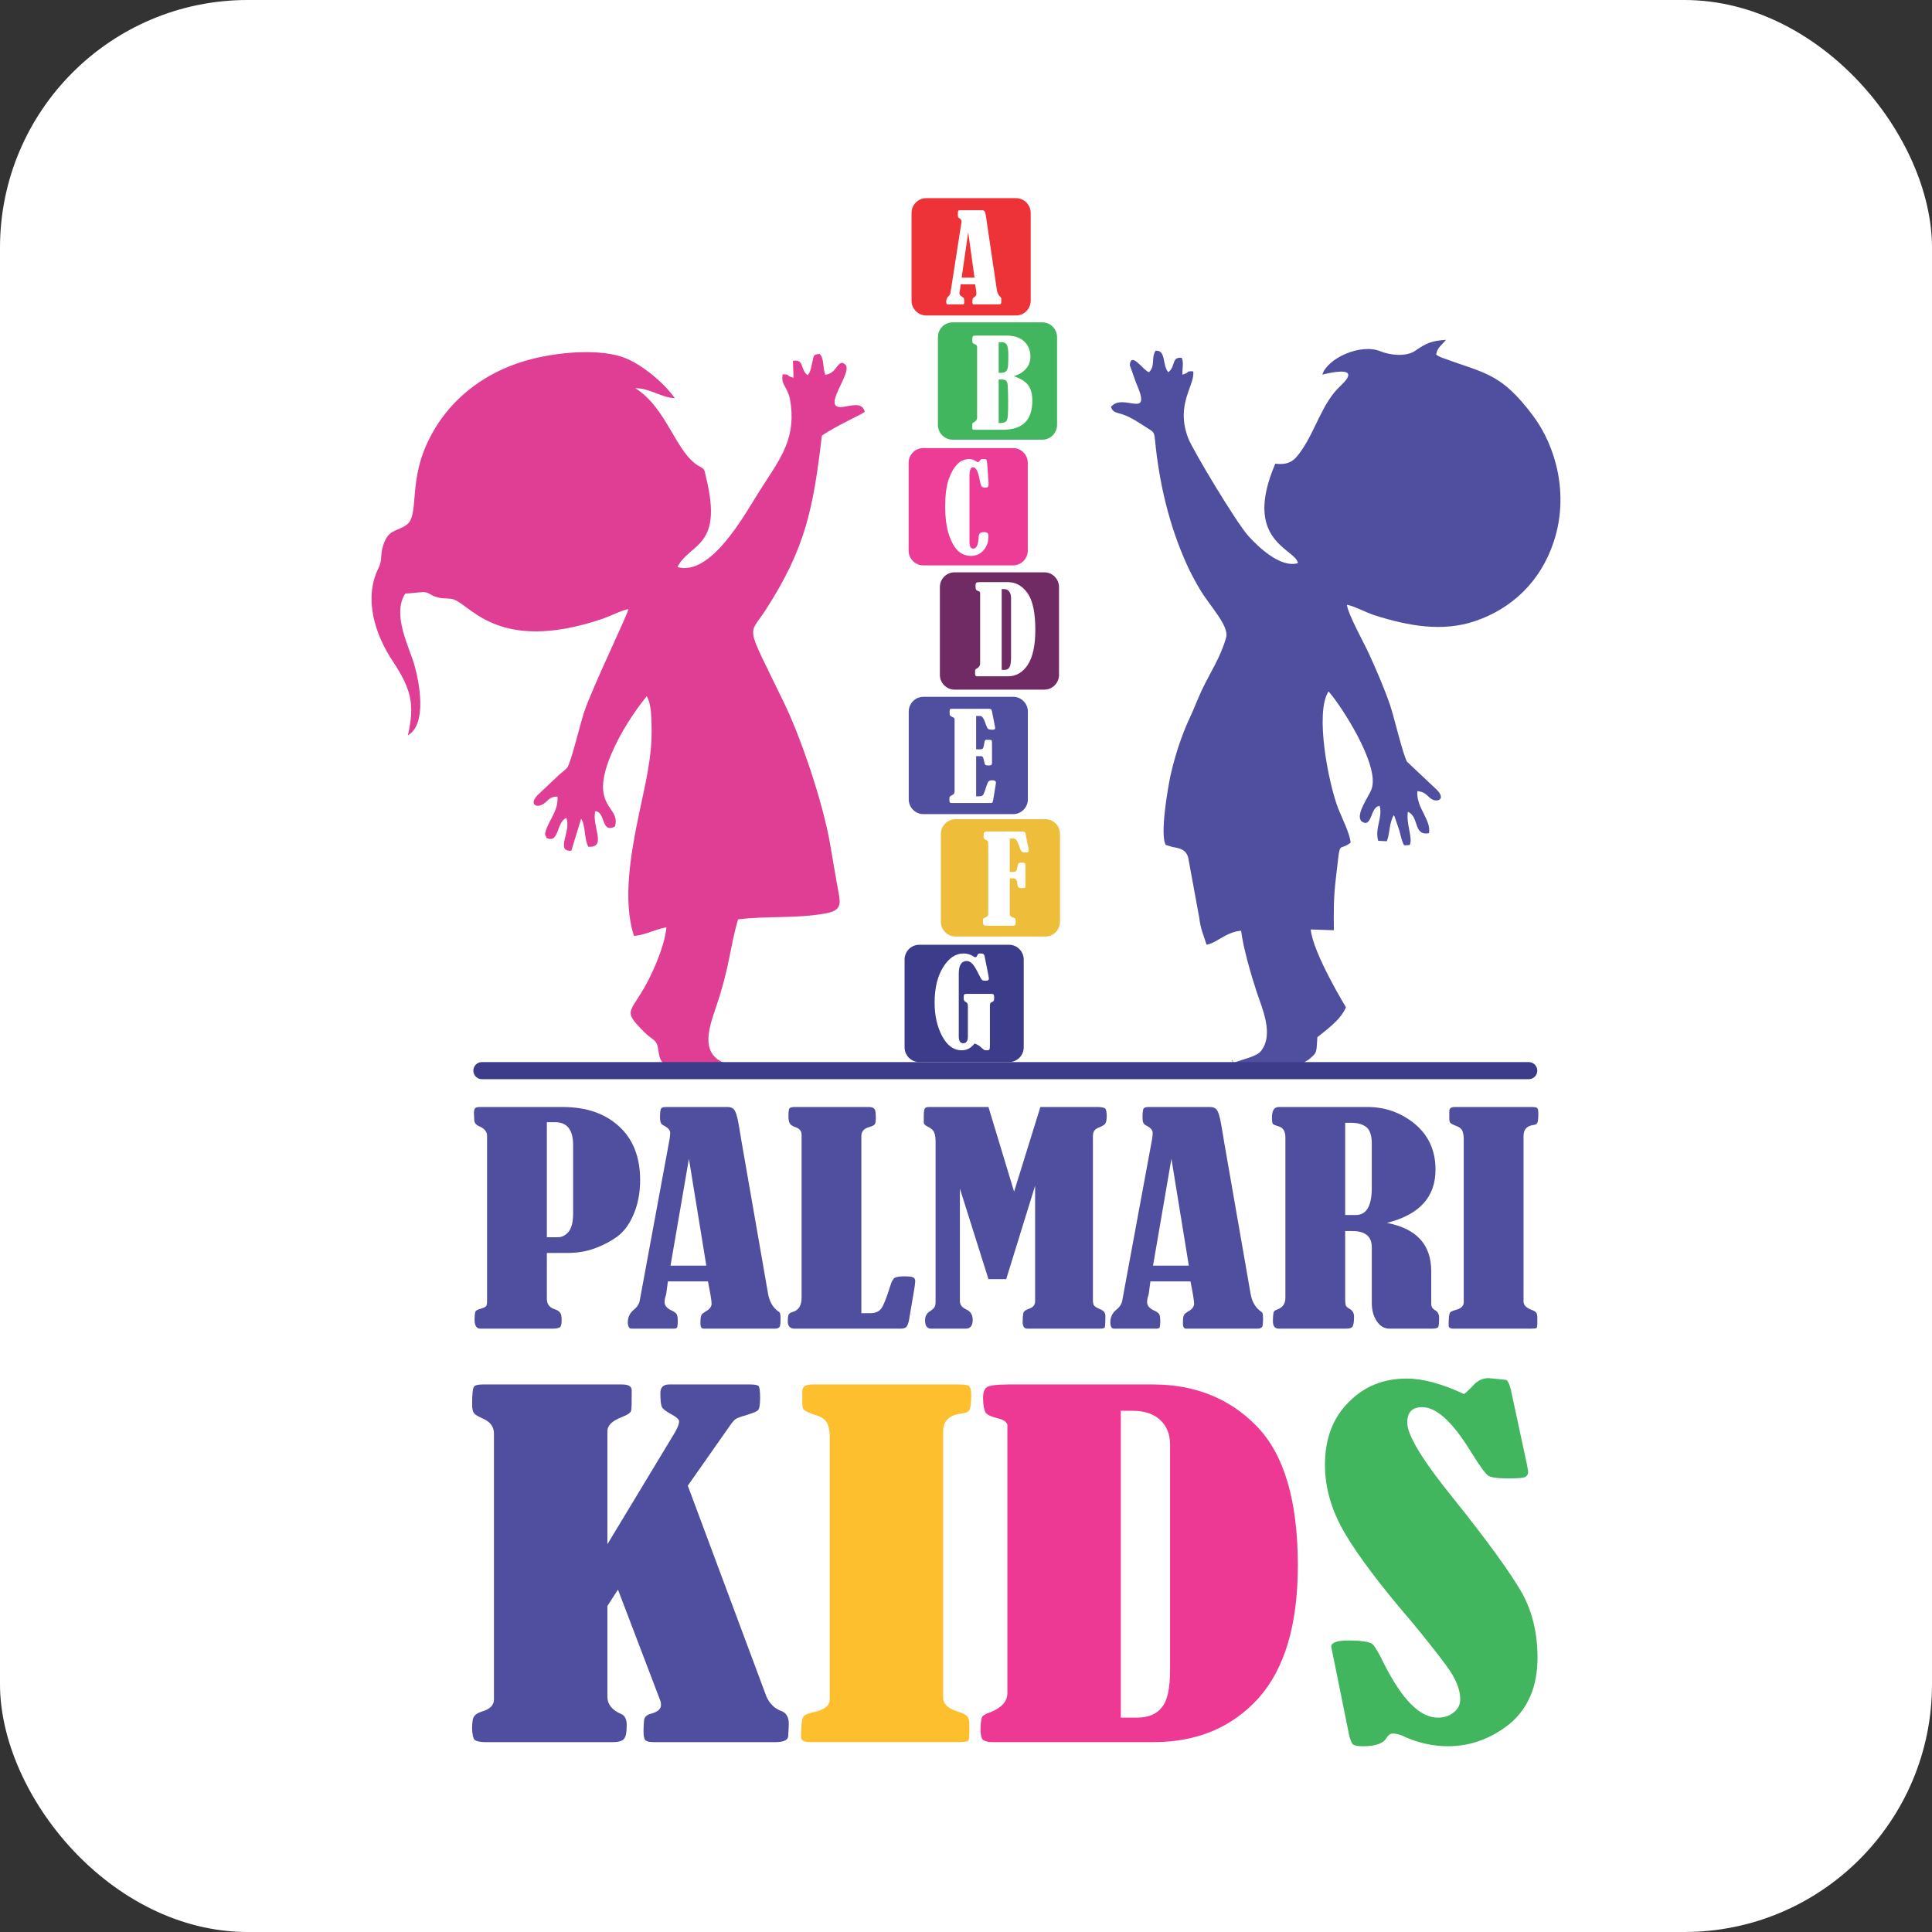
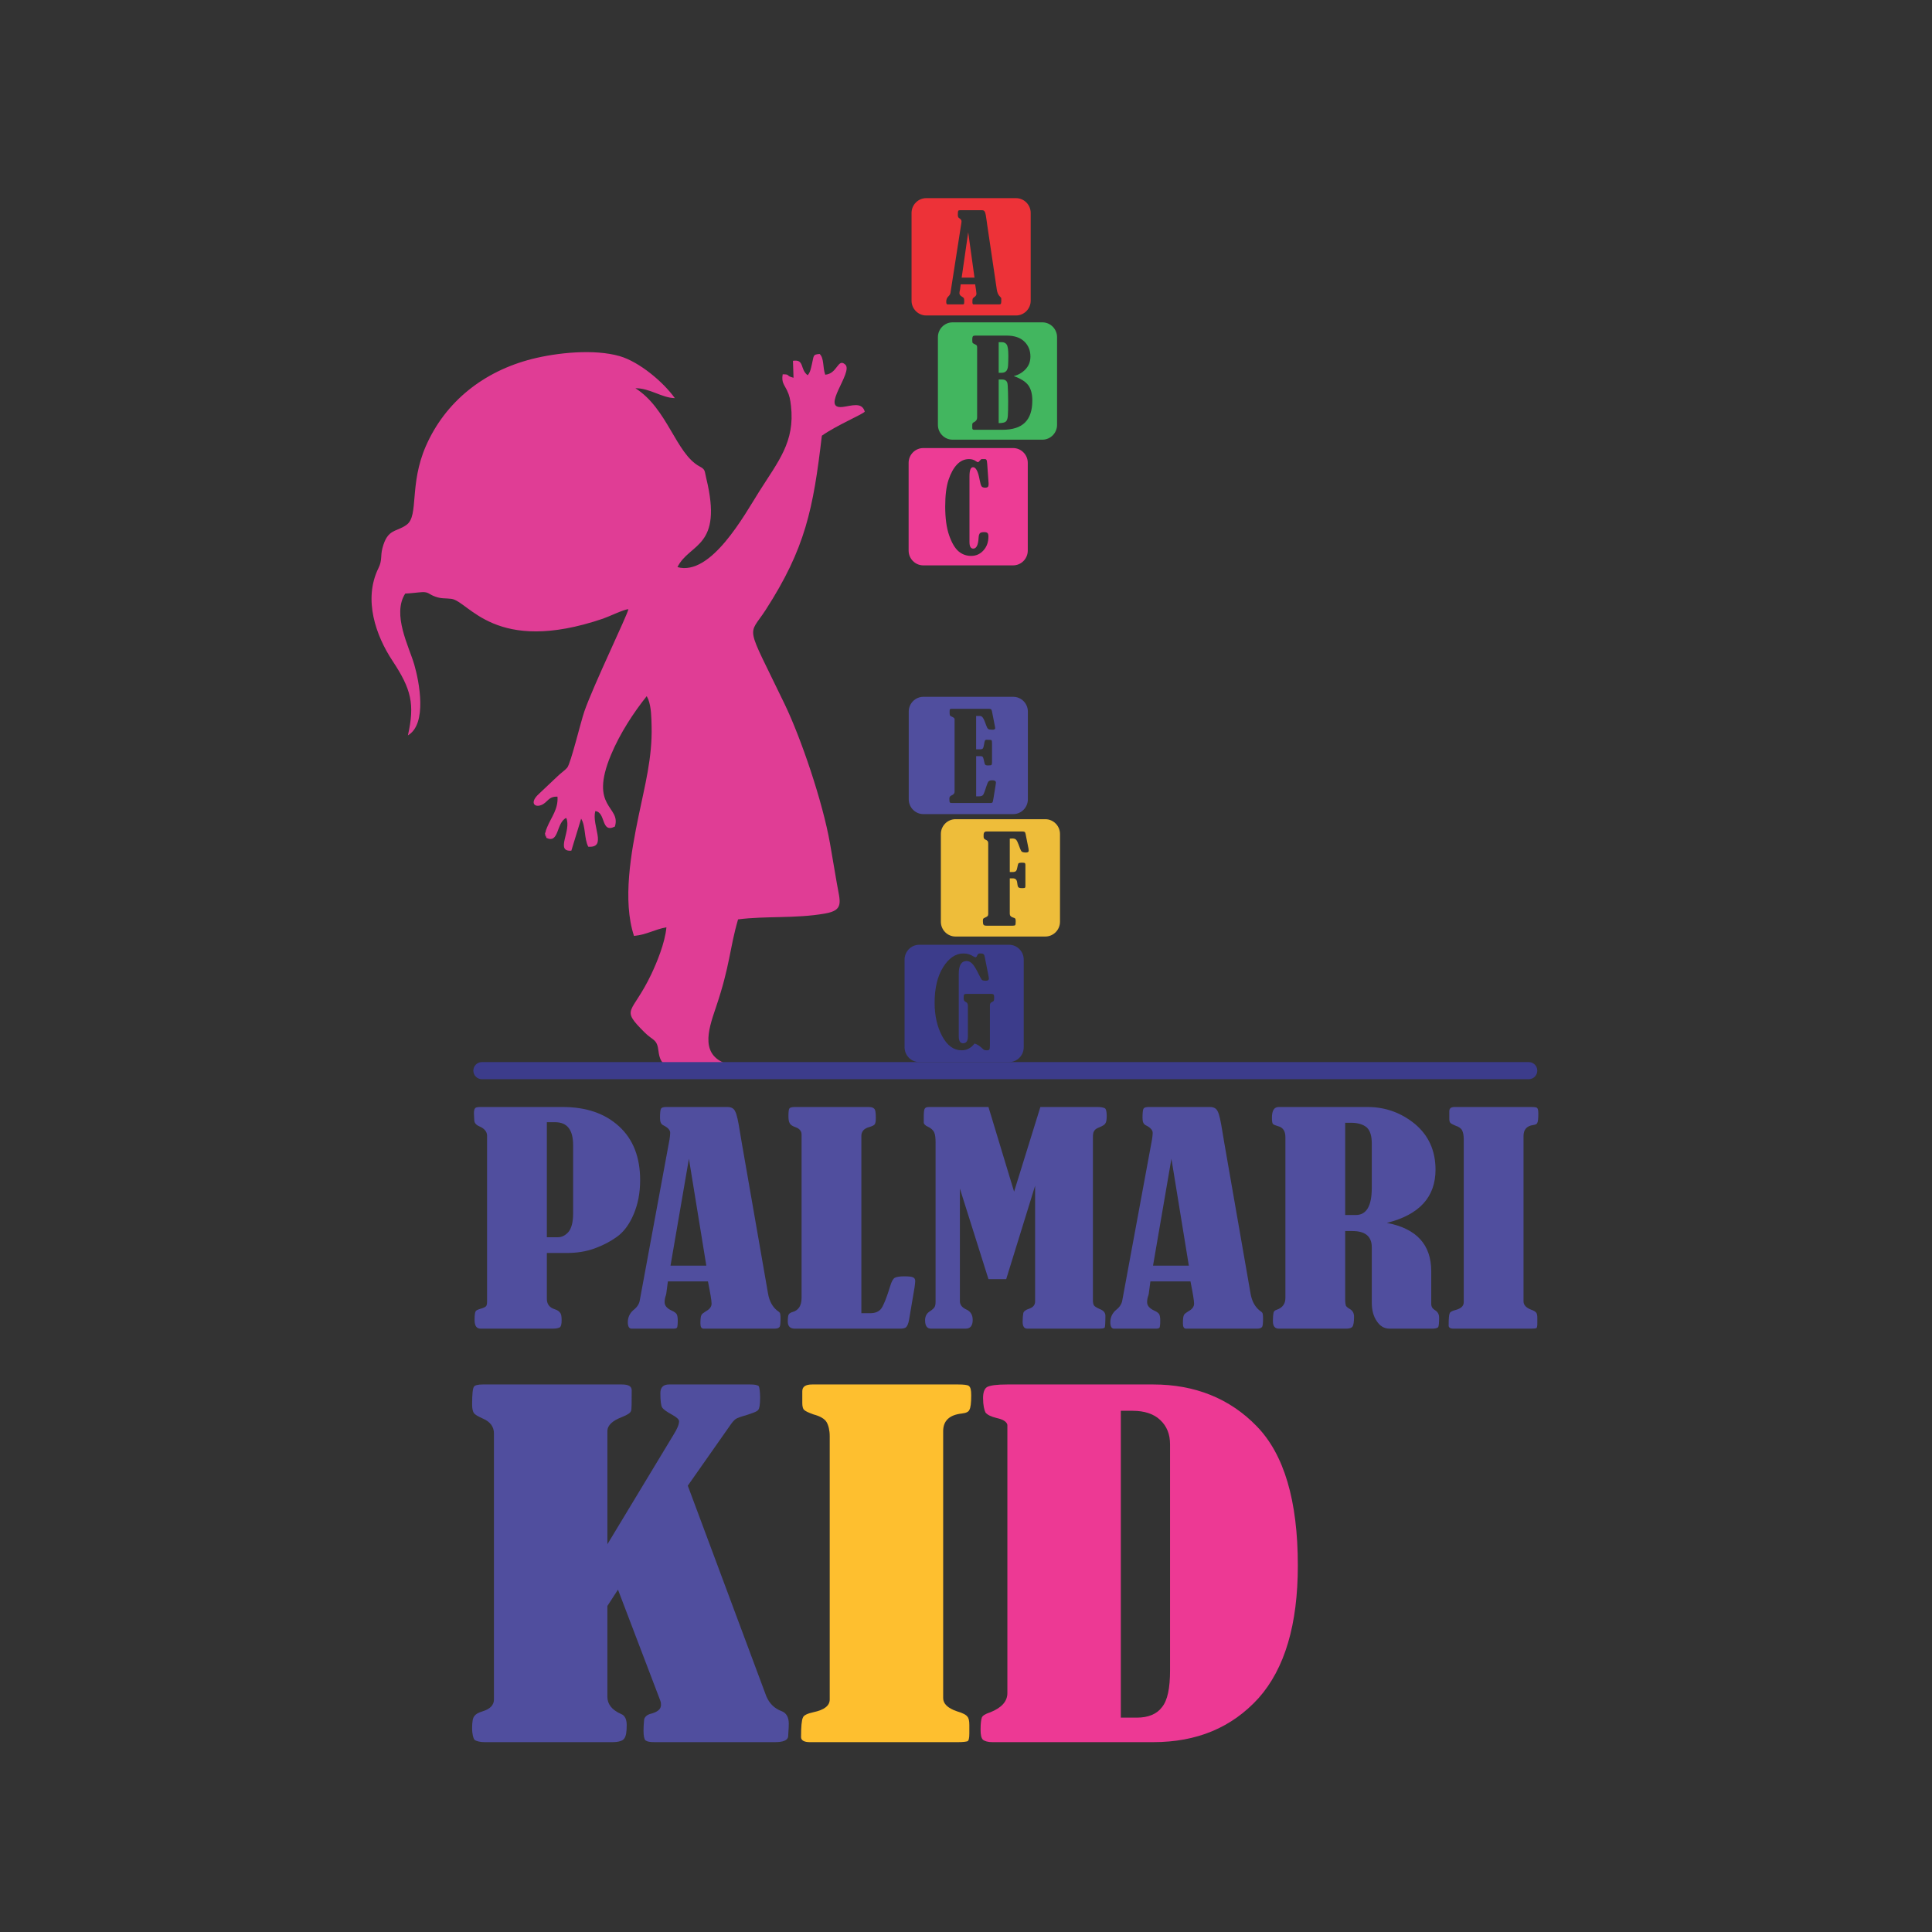
<svg xmlns="http://www.w3.org/2000/svg" width="156" height="156" viewBox="0 0 156 156" fill="none">
  <rect x="0" y="0" width="156" height="156" fill="#333333" stroke="none" />
-   <rect width="156" height="156" rx="20" fill="white" />
  <g clip-path="url(#clip0_998_21)">
-     <path fill-rule="evenodd" clip-rule="evenodd" d="M115.962 28.627C116.056 28.699 116.054 28.706 116.214 28.787C116.223 28.791 116.443 28.886 116.464 28.894C119.936 30.171 121.203 30.112 123.798 33.586C125.628 36.036 126.71 39.927 125.465 43.721C124.397 46.977 122.058 49.141 119.135 50.142C116.472 51.055 113.691 50.53 111.059 49.702C110.266 49.452 109.358 48.932 108.758 48.834C108.849 49.611 110.127 51.888 110.532 52.775C111.107 54.033 111.79 55.601 112.252 56.963C112.546 57.826 113.312 61.059 113.618 61.513L115.848 63.613C116.698 64.359 116.3 64.718 115.824 64.615C115.305 64.5 115.253 63.937 114.441 63.884C114.347 65.245 115.581 66.188 115.383 67.276C114.088 67.51 114.621 65.94 113.676 65.55C113.53 66.563 114.103 67.683 113.826 68.234L113.381 68.257C113.182 67.945 113.095 67.435 112.999 67.087L112.596 65.908C112.585 65.888 112.563 65.849 112.543 65.821C112.166 66.411 112.233 67.325 111.978 67.928L111.288 67.892C110.98 66.88 111.669 66.017 111.4 65.07C110.608 65.144 110.815 66.925 109.936 66.322C109.411 65.776 110.525 64.344 110.752 63.701C111.436 61.765 108.213 56.863 107.273 55.829C106.155 57.52 107.254 63.236 108.064 65.306C108.339 66.009 108.999 67.313 109.057 68.037C108.01 68.879 108.266 67.457 107.85 71.049C107.681 72.507 107.688 73.56 107.704 75.113L105.836 75.05C106.009 76.958 108.678 81.328 108.678 81.335C108.242 82.385 107.037 83.193 106.371 83.752C106.271 84.955 106.429 84.956 105.624 85.59C100.17 89.067 98.96 84.484 99.622 85.835C100.253 85.525 101.427 85.345 101.799 84.887C102.902 83.533 101.901 81.406 101.464 80.075C101.024 78.732 100.389 76.557 100.214 75.153C98.977 75.251 98.236 76.157 97.422 76.281C97.188 75.478 96.957 75.114 96.831 74.088L95.95 69.289C95.794 68.62 95.302 68.492 94.686 68.393L94.139 68.229C93.63 67.494 94.303 63.575 94.506 62.654C94.871 61.001 95.419 59.343 96.077 57.943C96.415 57.224 96.678 56.503 97.027 55.758C97.68 54.366 98.594 53.003 99.005 51.47C99.258 50.525 97.699 48.959 96.883 47.581C96.507 46.947 96.137 46.267 95.803 45.524C94.401 42.402 93.599 39.026 93.26 35.51C93.197 34.862 93.126 34.87 92.645 34.565C92.017 34.165 91.359 33.702 90.632 33.456C90.186 33.305 89.862 33.333 89.703 32.859C90.678 31.635 93.112 34.036 91.731 30.905L91.225 29.484C91.318 28.312 92.353 29.964 92.781 30.058C93.31 29.501 92.926 28.944 93.305 28.318C94.184 28.262 93.82 29.478 94.338 30.058C94.956 29.555 94.571 28.813 95.416 28.889C95.6 29.255 95.455 29.75 95.475 30.252C96.151 30.059 95.693 29.949 96.346 29.988C96.503 31.134 94.899 32.591 95.931 35.358C96.285 36.304 99.847 42.23 100.791 43.267C101.552 44.105 103.344 45.881 104.8 45.475C104.675 44.314 100.254 43.761 102.975 37.442C104.187 37.584 104.576 37.105 105.103 36.349C106.23 34.729 106.78 32.51 108.229 31.166C110.13 29.401 107.227 30.148 106.773 30.247C107.145 28.979 109.815 27.688 111.478 28.37C112.215 28.672 113.523 28.839 114.274 28.322C115.148 27.72 115.553 27.526 116.747 27.439C116.442 27.863 116.061 28.023 115.962 28.628L115.962 28.627Z" fill="#504E9E" />
    <path fill-rule="evenodd" clip-rule="evenodd" d="M54.282 86.438C53.666 85.937 53.289 85.88 53.169 84.861C53.054 83.876 52.735 84.05 52.039 83.354C50.051 81.365 51.027 81.946 52.584 78.674C53.026 77.743 53.693 76.151 53.811 74.875C52.833 75.051 52.266 75.459 51.193 75.573C50.243 72.706 50.966 68.783 51.564 65.879C52.06 63.471 52.682 61.166 52.613 58.632C52.594 57.934 52.595 57.122 52.342 56.459L52.22 56.212C51.184 57.505 50.07 59.188 49.335 60.95C47.527 65.281 50.167 65.065 49.65 66.74C48.506 67.323 48.939 65.574 48.066 65.494C47.755 66.669 49.056 68.478 47.5 68.369C47.155 67.703 47.301 66.707 46.924 66.105L46.133 68.69C44.792 68.783 46.177 67.058 45.72 66.042C44.901 66.42 45.165 68.141 44.124 67.659L44.063 67.466C43.973 66.611 44.007 68.154 44.043 67.269C44.05 67.089 44.104 66.973 44.176 66.799C44.524 65.96 45.087 65.325 45.014 64.325C44.254 64.302 44.246 64.784 43.708 65.003C43.153 65.229 42.733 64.8 43.534 64.084L45.031 62.669C45.273 62.431 45.634 62.186 45.797 61.99C46.091 61.636 46.878 58.329 47.184 57.444C47.91 55.343 50.657 49.671 50.741 49.186C50.341 49.218 49.176 49.788 48.683 49.956C39.945 52.922 37.863 48.534 36.443 48.353C35.914 48.287 35.68 48.363 35.143 48.174C34.633 47.995 34.613 47.783 34.072 47.813C33.72 47.833 33.206 47.909 32.72 47.929C31.637 49.612 33.029 52.214 33.45 53.661C33.854 55.051 34.514 58.456 32.938 59.378C33.503 56.838 33.209 55.651 31.689 53.352C30.362 51.348 29.309 48.413 30.559 45.872C30.877 45.225 30.709 44.916 30.878 44.265C31.3 42.637 32.02 42.993 32.853 42.357C33.823 41.616 33.035 39.115 34.385 36.023C35.955 32.429 39.056 29.979 42.947 28.989C44.967 28.475 47.971 28.161 50.035 28.757C51.604 29.208 53.544 30.825 54.49 32.148C53.418 32.121 52.471 31.336 51.303 31.348C53.89 32.97 54.577 36.635 56.485 37.66C56.975 37.924 56.876 38.002 57.022 38.599C58.411 44.269 55.674 43.818 54.701 45.792C57.414 46.549 60.123 41.557 61.285 39.714C62.832 37.261 64.204 35.676 63.867 32.77C63.806 32.252 63.752 31.942 63.547 31.521C63.307 31.03 63.089 30.872 63.198 30.223C63.875 30.229 63.366 30.323 64.073 30.502L64.028 29.134C64.979 28.986 64.579 29.841 65.22 30.3C65.449 30.006 65.469 29.766 65.571 29.345C65.724 28.713 65.618 28.626 66.183 28.58C66.559 28.94 66.416 29.653 66.634 30.256C67.628 30.18 67.644 28.872 68.257 29.443C68.918 30.058 66.186 33.083 68.049 32.858C68.732 32.775 69.599 32.424 69.825 33.238C69.701 33.434 67.507 34.362 66.361 35.182C65.665 41.102 65.029 44.281 61.82 49.254C60.39 51.469 60.143 50.177 63.358 56.857C64.675 59.592 66.423 64.72 67.019 68.103C67.206 69.171 67.387 70.26 67.572 71.328C67.832 72.831 68.176 73.489 66.625 73.762C64.237 74.184 61.868 73.944 59.596 74.236C58.898 76.615 58.966 77.934 57.793 81.383C57.17 83.215 56.464 85.322 58.95 85.993C60.026 86.3 59.809 86.318 59.811 86.709C59.785 87.181 55.116 87.121 54.282 86.439L54.282 86.438Z" fill="#E03D95" />
    <path fill-rule="evenodd" clip-rule="evenodd" d="M74.787 16H82.041C82.692 16 83.224 16.538 83.224 17.194V24.279C83.224 24.935 82.692 25.473 82.041 25.473H74.787C74.136 25.473 73.603 24.935 73.603 24.279V17.194C73.603 16.538 74.136 16 74.787 16ZM78.738 22.957H77.572L77.518 23.387C77.518 23.397 77.515 23.411 77.508 23.43C77.483 23.52 77.47 23.601 77.47 23.673C77.47 23.786 77.541 23.882 77.687 23.961C77.763 24.002 77.811 24.045 77.83 24.088C77.847 24.132 77.857 24.204 77.857 24.305C77.857 24.434 77.851 24.511 77.837 24.539C77.822 24.566 77.789 24.579 77.736 24.579H76.506C76.437 24.579 76.404 24.507 76.404 24.362C76.404 24.19 76.46 24.048 76.569 23.942C76.673 23.844 76.732 23.741 76.748 23.632L77.613 18.085C77.629 17.999 77.637 17.925 77.637 17.863C77.637 17.766 77.568 17.679 77.435 17.604C77.373 17.567 77.341 17.483 77.341 17.354C77.341 17.182 77.35 17.074 77.369 17.034C77.387 16.994 77.438 16.973 77.517 16.973H79.304C79.412 16.973 79.489 17.024 79.533 17.129C79.576 17.232 79.62 17.457 79.664 17.806C79.682 17.941 79.701 18.075 79.72 18.207L80.487 23.385C80.523 23.638 80.612 23.829 80.754 23.961C80.794 23.995 80.82 24.023 80.832 24.043C80.844 24.064 80.85 24.126 80.85 24.23C80.85 24.391 80.839 24.489 80.818 24.524C80.796 24.561 80.75 24.579 80.678 24.579H78.609C78.547 24.579 78.517 24.52 78.517 24.4C78.517 24.249 78.525 24.154 78.541 24.117C78.557 24.079 78.601 24.035 78.676 23.984C78.786 23.914 78.842 23.826 78.842 23.72C78.842 23.61 78.807 23.356 78.738 22.957H78.738ZM78.178 18.754L77.65 22.417H78.686L78.178 18.754Z" fill="#ED3238" />
    <path fill-rule="evenodd" clip-rule="evenodd" d="M76.915 26.029H84.17C84.82 26.029 85.353 26.567 85.353 27.223V34.308C85.353 34.964 84.82 35.502 84.17 35.502H76.915C76.265 35.502 75.732 34.964 75.732 34.308V27.223C75.732 26.567 76.265 26.029 76.915 26.029ZM81.856 30.369C82.427 30.57 82.819 30.819 83.033 31.115C83.248 31.413 83.355 31.822 83.355 32.343C83.355 33.138 83.157 33.731 82.762 34.12C82.367 34.51 81.756 34.704 80.929 34.704H78.646C78.552 34.704 78.506 34.655 78.506 34.556V34.272C78.506 34.193 78.548 34.135 78.632 34.096C78.809 34.011 78.898 33.887 78.898 33.725V28.046C78.898 27.968 78.886 27.914 78.86 27.887C78.835 27.858 78.76 27.814 78.634 27.755C78.572 27.726 78.534 27.695 78.522 27.66C78.511 27.624 78.506 27.539 78.506 27.402C78.506 27.282 78.522 27.201 78.556 27.159C78.588 27.119 78.645 27.098 78.726 27.098H81.286C81.903 27.098 82.376 27.257 82.706 27.574C83.036 27.891 83.202 28.295 83.202 28.786C83.202 29.195 83.071 29.535 82.811 29.812C82.551 30.089 82.234 30.274 81.856 30.369V30.369ZM80.639 27.629V30.1H80.883C81.037 30.1 81.157 30.055 81.245 29.963C81.332 29.873 81.383 29.721 81.398 29.51C81.41 29.297 81.418 29.03 81.418 28.707C81.418 28.255 81.375 27.962 81.291 27.829C81.206 27.695 81.071 27.629 80.883 27.629H80.639H80.639ZM80.639 30.641V34.164C80.921 34.164 81.111 34.125 81.208 34.046C81.305 33.968 81.362 33.812 81.378 33.578C81.396 33.346 81.404 32.953 81.404 32.399C81.404 32.286 81.399 32.029 81.39 31.628C81.382 31.228 81.362 30.987 81.335 30.904C81.307 30.822 81.259 30.758 81.19 30.711C81.12 30.665 81.018 30.641 80.883 30.641H80.639H80.639Z" fill="#42B65F" />
    <path fill-rule="evenodd" clip-rule="evenodd" d="M74.55 36.179H81.805C82.455 36.179 82.988 36.716 82.988 37.373V44.457C82.988 45.114 82.455 45.651 81.805 45.651H74.55C73.9 45.651 73.367 45.114 73.367 44.457V37.373C73.367 36.716 73.9 36.179 74.55 36.179ZM79.285 37.069H79.527C79.583 37.069 79.625 37.09 79.653 37.133C79.68 37.175 79.701 37.289 79.714 37.474L79.821 38.99C79.824 39.02 79.826 39.051 79.826 39.08C79.826 39.189 79.806 39.266 79.77 39.31C79.731 39.353 79.657 39.376 79.543 39.376C79.406 39.376 79.311 39.34 79.258 39.268C79.206 39.196 79.153 39.023 79.103 38.753C78.979 38.068 78.801 37.725 78.57 37.725C78.377 37.725 78.281 37.971 78.281 38.465V43.771C78.281 44.123 78.383 44.298 78.586 44.298C78.842 44.298 78.987 44.006 79.017 43.418C79.027 43.249 79.059 43.131 79.116 43.065C79.172 42.999 79.287 42.966 79.46 42.966C79.591 42.966 79.682 42.99 79.735 43.039C79.786 43.089 79.811 43.183 79.811 43.323C79.811 43.772 79.677 44.145 79.411 44.441C79.143 44.739 78.81 44.887 78.413 44.887C78.028 44.887 77.69 44.764 77.397 44.516C77.105 44.266 76.853 43.839 76.64 43.23C76.427 42.622 76.321 41.845 76.321 40.896C76.321 40 76.41 39.284 76.589 38.748C76.767 38.213 76.995 37.799 77.272 37.508C77.55 37.217 77.873 37.07 78.243 37.069C78.466 37.069 78.66 37.13 78.824 37.252C78.887 37.296 78.933 37.316 78.965 37.316C79.001 37.316 79.054 37.273 79.122 37.186C79.181 37.108 79.236 37.069 79.285 37.069H79.285Z" fill="#ED3C95" />
-     <path fill-rule="evenodd" clip-rule="evenodd" d="M77.074 46.212H84.328C84.979 46.212 85.511 46.749 85.511 47.406V54.49C85.511 55.147 84.979 55.684 84.328 55.684H77.074C76.423 55.684 75.891 55.147 75.891 54.49V47.406C75.891 46.749 76.423 46.212 77.074 46.212ZM79.141 53.568V47.86C79.132 47.797 79.076 47.75 78.974 47.718C78.893 47.693 78.838 47.656 78.81 47.607C78.783 47.559 78.768 47.453 78.768 47.292C78.768 47.176 78.789 47.099 78.829 47.06C78.87 47.023 78.974 47.004 79.143 47.004H81.382C82.022 47.004 82.551 47.301 82.97 47.895C83.389 48.489 83.598 49.475 83.598 50.854C83.598 52.11 83.395 53.051 82.991 53.675C82.584 54.298 82.049 54.61 81.381 54.61H78.912C78.844 54.61 78.797 54.594 78.77 54.56C78.743 54.528 78.731 54.456 78.731 54.343C78.731 54.209 78.735 54.124 78.745 54.091C78.754 54.055 78.799 54.016 78.88 53.973C79.054 53.881 79.141 53.746 79.141 53.568H79.141ZM80.882 47.564V54.089H81.13C81.306 54.089 81.433 54.016 81.514 53.87C81.596 53.724 81.637 53.463 81.637 53.09V48.275C81.637 48.064 81.588 47.894 81.487 47.762C81.387 47.63 81.245 47.564 81.06 47.564H80.882Z" fill="#702B65" />
    <path fill-rule="evenodd" clip-rule="evenodd" d="M74.559 56.264H81.814C82.464 56.264 82.996 56.801 82.996 57.458V64.542C82.996 65.198 82.464 65.736 81.814 65.736H74.559C73.908 65.736 73.376 65.198 73.376 64.542V57.458C73.376 56.801 73.908 56.264 74.559 56.264ZM78.818 57.812V60.505H79.147C79.236 60.505 79.301 60.486 79.344 60.449C79.386 60.41 79.418 60.328 79.44 60.203C79.476 59.977 79.507 59.844 79.529 59.799C79.553 59.755 79.59 59.733 79.639 59.733C79.882 59.733 80.019 59.742 80.052 59.764C80.084 59.784 80.1 59.863 80.1 60.002V61.572C80.1 61.67 80.084 61.734 80.054 61.763C80.022 61.794 79.926 61.808 79.765 61.808C79.66 61.808 79.59 61.789 79.555 61.749C79.519 61.71 79.483 61.599 79.45 61.417C79.415 61.252 79.381 61.15 79.348 61.112C79.314 61.075 79.262 61.055 79.192 61.055H78.819V64.299H79.069C79.224 64.299 79.33 64.255 79.389 64.17C79.447 64.083 79.541 63.835 79.67 63.423C79.722 63.251 79.776 63.139 79.832 63.085C79.89 63.032 79.987 63.005 80.127 63.005C80.32 63.005 80.416 63.068 80.416 63.193C80.416 63.232 80.409 63.287 80.397 63.359L80.223 64.429C80.193 64.624 80.167 64.741 80.146 64.779C80.127 64.82 80.063 64.839 79.958 64.839H76.839C76.763 64.839 76.712 64.821 76.691 64.784C76.669 64.749 76.657 64.644 76.657 64.47C76.657 64.361 76.713 64.281 76.823 64.231C76.994 64.159 77.078 64.059 77.078 63.933V58.053C77.075 57.994 77.005 57.934 76.868 57.875C76.775 57.834 76.72 57.796 76.702 57.757C76.685 57.72 76.676 57.63 76.676 57.485C76.676 57.365 76.686 57.291 76.705 57.268C76.723 57.244 76.778 57.233 76.868 57.233H79.857C79.932 57.233 79.986 57.246 80.02 57.27C80.055 57.295 80.082 57.355 80.1 57.45L80.338 58.668C80.351 58.73 80.358 58.772 80.358 58.795C80.358 58.88 80.283 58.922 80.133 58.922C79.964 58.922 79.851 58.903 79.795 58.862C79.739 58.824 79.684 58.725 79.631 58.568C79.534 58.285 79.449 58.087 79.378 57.978C79.308 57.866 79.228 57.812 79.14 57.812H78.818L78.818 57.812Z" fill="#504E9E" />
    <path fill-rule="evenodd" clip-rule="evenodd" d="M77.153 66.147H84.407C85.058 66.147 85.59 66.685 85.59 67.341V74.426C85.59 75.083 85.058 75.62 84.407 75.62H77.153C76.502 75.62 75.97 75.083 75.97 74.426V67.341C75.97 66.685 76.502 66.147 77.153 66.147ZM81.535 70.923V73.786C81.535 73.934 81.626 74.036 81.808 74.089C81.897 74.113 81.954 74.142 81.978 74.175C82.002 74.208 82.013 74.28 82.013 74.391C82.013 74.565 82 74.668 81.973 74.698C81.948 74.729 81.882 74.745 81.78 74.745H79.65C79.53 74.745 79.453 74.721 79.418 74.673C79.382 74.624 79.364 74.525 79.364 74.375C79.364 74.275 79.372 74.211 79.39 74.185C79.407 74.158 79.457 74.126 79.54 74.089C79.654 74.039 79.724 73.996 79.753 73.958C79.78 73.923 79.794 73.868 79.794 73.796V68.101C79.794 68.019 79.779 67.956 79.747 67.913C79.713 67.869 79.644 67.823 79.536 67.776C79.46 67.74 79.421 67.665 79.421 67.544C79.421 67.531 79.423 67.462 79.426 67.337C79.445 67.205 79.52 67.139 79.65 67.139H82.561C82.649 67.139 82.71 67.153 82.743 67.18C82.776 67.21 82.804 67.279 82.823 67.388C82.826 67.407 82.831 67.435 82.837 67.468L83.046 68.516C83.059 68.583 83.065 68.64 83.065 68.686C83.065 68.788 82.99 68.838 82.841 68.838C82.641 68.838 82.517 68.801 82.468 68.725C82.417 68.649 82.34 68.463 82.233 68.165C82.168 67.983 82.102 67.861 82.039 67.798C81.975 67.735 81.876 67.703 81.741 67.703C81.704 67.703 81.636 67.708 81.535 67.718V70.411H81.777C81.903 70.411 81.991 70.382 82.04 70.326C82.09 70.268 82.125 70.17 82.147 70.03C82.176 69.872 82.201 69.771 82.227 69.726C82.25 69.68 82.353 69.658 82.533 69.658C82.657 69.658 82.732 69.671 82.757 69.695C82.784 69.721 82.797 69.769 82.797 69.841V71.54C82.797 71.613 82.784 71.659 82.761 71.682C82.735 71.703 82.657 71.714 82.525 71.714C82.365 71.714 82.264 71.687 82.222 71.633C82.18 71.581 82.15 71.449 82.128 71.239C82.102 71.029 81.986 70.922 81.779 70.922H81.535V70.923Z" fill="#EEBD3A" />
    <path fill-rule="evenodd" clip-rule="evenodd" d="M74.224 76.286H81.478C82.129 76.286 82.661 76.823 82.661 77.48V84.565C82.661 85.221 82.129 85.759 81.478 85.759H74.224C73.573 85.759 73.041 85.221 73.041 84.565V77.48C73.041 76.823 73.573 76.286 74.224 76.286ZM78.689 84.261C78.409 84.626 78.063 84.808 77.652 84.808C77.01 84.808 76.485 84.428 76.077 83.667C75.669 82.906 75.466 82.005 75.466 80.963C75.466 79.78 75.697 78.823 76.157 78.09C76.618 77.356 77.163 76.989 77.792 76.989C78.094 76.989 78.361 77.068 78.595 77.224C78.67 77.272 78.727 77.295 78.767 77.295C78.825 77.295 78.872 77.242 78.912 77.135C78.951 77.037 79.016 76.989 79.109 76.989H79.166L79.314 76.999C79.414 77.015 79.476 77.086 79.502 77.211L79.8 78.712C79.832 78.866 79.846 78.971 79.846 79.024C79.846 79.135 79.765 79.19 79.599 79.19C79.437 79.19 79.333 79.166 79.285 79.119C79.239 79.072 79.145 78.907 79.005 78.622C78.818 78.239 78.654 77.972 78.512 77.822C78.37 77.673 78.219 77.597 78.057 77.597C77.629 77.597 77.416 77.94 77.416 78.624V83.683C77.416 84.053 77.534 84.238 77.768 84.238C78.025 84.238 78.152 84.053 78.152 83.683V81.219C78.152 81.059 78.097 80.955 77.987 80.908C77.867 80.858 77.808 80.755 77.808 80.601C77.808 80.433 77.824 80.334 77.854 80.302C77.886 80.268 77.953 80.251 78.055 80.251H80.033C80.129 80.251 80.194 80.269 80.226 80.303C80.259 80.338 80.275 80.417 80.275 80.54C80.275 80.668 80.266 80.755 80.245 80.798C80.224 80.843 80.177 80.879 80.099 80.908C79.987 80.948 79.931 81.035 79.931 81.167V84.373C79.931 84.566 79.918 84.685 79.894 84.735C79.869 84.783 79.803 84.807 79.698 84.807C79.601 84.807 79.533 84.801 79.49 84.786C79.448 84.772 79.389 84.728 79.314 84.656C79.107 84.452 78.898 84.32 78.69 84.26L78.689 84.261Z" fill="#3C3C8B" />
    <path fill-rule="evenodd" clip-rule="evenodd" d="M38.905 85.759H123.445C123.822 85.759 124.129 86.069 124.129 86.449V86.45C124.129 86.829 123.822 87.14 123.445 87.14H38.905C38.528 87.14 38.221 86.829 38.221 86.45V86.449C38.221 86.069 38.528 85.759 38.905 85.759Z" fill="#3C3C8B" />
    <path d="M55.536 119.962L61.878 136.968C62.129 137.554 62.532 137.958 63.136 138.177C63.488 138.324 63.69 138.654 63.69 139.167C63.69 139.204 63.69 139.57 63.639 140.23C63.589 140.523 63.237 140.67 62.582 140.67H52.868C52.466 140.67 52.264 140.633 52.114 140.523C52.013 140.413 51.962 140.157 51.962 139.754C51.962 139.68 51.962 139.351 52.013 138.837C52.063 138.618 52.264 138.434 52.617 138.361C53.12 138.214 53.372 137.995 53.372 137.665C53.372 137.591 53.372 137.481 53.322 137.335L49.899 128.356L49.043 129.675V137.005C49.043 137.591 49.396 138.068 50.151 138.398C50.453 138.508 50.604 138.838 50.604 139.277C50.604 139.827 50.553 140.194 50.403 140.377C50.302 140.56 49.95 140.67 49.446 140.67H39.129C38.776 140.67 38.474 140.597 38.324 140.487C38.223 140.377 38.122 140.047 38.122 139.534C38.122 139.021 38.173 138.691 38.324 138.544C38.424 138.398 38.625 138.288 38.978 138.178C39.582 137.995 39.884 137.665 39.884 137.225V115.747C39.884 115.198 39.582 114.795 38.978 114.538C38.575 114.355 38.324 114.208 38.273 114.098C38.173 113.988 38.122 113.731 38.122 113.402C38.122 112.559 38.173 112.082 38.273 111.972C38.324 111.862 38.575 111.789 38.978 111.789H50.201C50.755 111.789 51.007 111.936 51.007 112.266C51.007 113.219 51.007 113.768 50.956 113.915C50.906 114.098 50.654 114.245 50.201 114.428C49.446 114.721 49.044 115.088 49.044 115.564V124.69L54.379 115.857C54.681 115.381 54.832 115.014 54.832 114.758C54.832 114.611 54.63 114.428 54.228 114.208C53.825 113.988 53.573 113.805 53.472 113.658C53.372 113.512 53.322 113.108 53.322 112.485C53.322 112.009 53.573 111.789 54.026 111.789H60.569C60.922 111.789 61.173 111.826 61.274 111.936C61.324 112.045 61.375 112.375 61.375 112.852C61.375 113.402 61.324 113.731 61.223 113.841C61.123 113.988 60.77 114.098 60.217 114.281C59.814 114.391 59.512 114.501 59.411 114.575C59.311 114.648 59.16 114.794 59.009 115.014L55.536 119.962L55.536 119.962Z" fill="#504E9E" />
    <path d="M64.781 113.292V112.339C64.781 111.972 65.033 111.789 65.587 111.789H77.364C77.817 111.789 78.119 111.826 78.219 111.899C78.37 112.009 78.421 112.229 78.421 112.669C78.421 113.292 78.37 113.695 78.269 113.841C78.219 113.988 78.018 114.098 77.665 114.135C76.659 114.245 76.156 114.721 76.156 115.564V137.115C76.156 137.555 76.508 137.921 77.263 138.178C77.766 138.324 78.018 138.471 78.118 138.618C78.219 138.728 78.269 138.947 78.269 139.277V139.974C78.269 140.34 78.219 140.56 78.118 140.597C78.018 140.633 77.766 140.67 77.364 140.67H65.385C64.932 140.67 64.681 140.524 64.681 140.267C64.681 139.424 64.731 138.874 64.831 138.691C64.882 138.508 65.183 138.361 65.687 138.251C66.543 138.068 66.996 137.738 66.996 137.225V115.967C66.996 115.491 66.895 115.088 66.744 114.831C66.593 114.574 66.241 114.354 65.687 114.208C65.284 114.061 65.033 113.951 64.932 113.841C64.831 113.768 64.781 113.548 64.781 113.292L64.781 113.292Z" fill="#FEBF2F" />
    <path d="M81.341 136.712V115.051C81.29 114.794 80.988 114.611 80.485 114.501C80.032 114.391 79.73 114.245 79.579 114.061C79.478 113.878 79.378 113.475 79.378 112.889C79.378 112.449 79.478 112.155 79.68 112.009C79.931 111.862 80.485 111.789 81.341 111.789H93.118C96.49 111.789 99.308 112.925 101.473 115.161C103.687 117.433 104.794 121.172 104.794 126.413C104.794 131.177 103.738 134.733 101.624 137.115C99.46 139.497 96.641 140.67 93.118 140.67H80.133C79.781 140.67 79.529 140.597 79.378 140.487C79.227 140.34 79.177 140.084 79.177 139.644C79.177 139.131 79.227 138.837 79.277 138.691C79.328 138.544 79.529 138.398 79.982 138.251C80.888 137.884 81.341 137.371 81.341 136.712L81.341 136.712ZM90.501 113.915V138.691H91.809C92.715 138.691 93.42 138.398 93.822 137.848C94.275 137.298 94.476 136.309 94.476 134.879V116.627C94.476 115.821 94.225 115.161 93.671 114.648C93.168 114.171 92.413 113.915 91.457 113.915H90.501V113.915Z" fill="#ED3994" />
-     <path d="M118.208 112.559C118.309 112.522 118.611 112.229 119.064 111.753C119.366 111.459 119.718 111.276 120.221 111.276C120.322 111.276 120.826 111.349 121.631 111.423C121.782 111.533 121.882 111.789 121.983 112.156L123.291 118.24C123.342 118.57 123.392 118.753 123.392 118.826C123.392 119.046 123.291 119.193 123.141 119.266C122.989 119.34 122.537 119.376 121.781 119.376C120.926 119.376 120.423 119.303 120.171 119.156C119.919 118.973 119.466 118.35 118.762 117.214C117.302 114.832 115.993 113.622 114.836 113.622C114.031 113.622 113.628 114.025 113.628 114.868C113.628 115.895 114.886 117.947 117.352 120.989C120.171 124.507 121.983 127.036 122.889 128.612C123.744 130.152 124.147 131.911 124.147 133.853C124.147 136.162 123.392 137.922 121.932 139.168C120.423 140.378 118.761 141 116.899 141C115.742 141 114.584 140.744 113.477 140.267C113.074 140.048 112.722 139.974 112.47 139.974C112.269 139.974 112.118 140.084 111.967 140.304C111.715 140.781 111.061 141 110.054 141C109.652 141 109.4 140.964 109.249 140.854C109.148 140.781 109.048 140.524 108.947 140.158L107.739 134.183C107.589 133.414 107.488 133.011 107.488 132.974C107.488 132.644 107.941 132.461 108.796 132.461C109.954 132.461 110.659 132.571 110.86 132.791C111.061 133.011 111.363 133.524 111.766 134.367C113.225 137.225 114.634 138.691 116.094 138.691C116.648 138.691 117.05 138.545 117.402 138.251C117.755 137.958 117.906 137.628 117.906 137.189C117.906 136.419 117.554 135.539 116.799 134.513C116.044 133.487 115.138 132.351 114.081 131.068C111.464 128.026 109.652 125.607 108.595 123.811C107.538 122.015 106.984 120.183 106.984 118.277C106.984 116.151 107.639 114.465 108.897 113.219C110.155 111.936 111.716 111.313 113.578 111.313C114.886 111.313 116.396 111.716 118.208 112.559L118.208 112.559Z" fill="#42B65F" />
    <path d="M44.156 101.173V104.875C44.156 105.306 44.367 105.579 44.792 105.715C45.004 105.783 45.137 105.874 45.216 105.988C45.322 106.101 45.349 106.305 45.349 106.624C45.349 106.919 45.296 107.101 45.216 107.169C45.11 107.237 44.924 107.282 44.633 107.282H38.798C38.48 107.282 38.321 107.055 38.321 106.578C38.321 106.215 38.347 105.987 38.4 105.897C38.426 105.806 38.586 105.738 38.824 105.669C39.063 105.601 39.196 105.533 39.249 105.465C39.302 105.397 39.328 105.283 39.328 105.102V91.701C39.328 91.383 39.116 91.111 38.665 90.929C38.426 90.816 38.294 90.656 38.294 90.43L38.268 89.907C38.268 89.703 38.294 89.544 38.374 89.475C38.426 89.407 38.586 89.385 38.798 89.385H45.428C47.338 89.385 48.85 89.907 49.99 90.952C51.131 91.997 51.688 93.45 51.688 95.29C51.688 96.335 51.502 97.266 51.157 98.061C50.812 98.878 50.361 99.469 49.831 99.855C49.3 100.241 48.691 100.559 48.001 100.809C47.311 101.059 46.569 101.172 45.773 101.172H44.155L44.156 101.173ZM44.156 90.612V99.901H45.057C45.376 99.901 45.667 99.742 45.906 99.469C46.145 99.174 46.277 98.674 46.277 97.993V92.474C46.277 91.225 45.8 90.612 44.818 90.612H44.156Z" fill="#504E9E" />
    <path d="M57.164 103.467H53.929L53.797 104.466C53.797 104.489 53.77 104.534 53.77 104.58C53.691 104.784 53.664 104.988 53.664 105.147C53.664 105.42 53.849 105.647 54.247 105.829C54.46 105.92 54.592 106.033 54.645 106.124C54.698 106.238 54.725 106.397 54.725 106.647C54.725 106.942 54.698 107.124 54.672 107.192C54.619 107.26 54.539 107.282 54.38 107.282H50.985C50.8 107.282 50.693 107.101 50.693 106.76C50.693 106.374 50.853 106.033 51.144 105.783C51.436 105.556 51.595 105.306 51.648 105.057L54.062 91.997C54.088 91.793 54.115 91.634 54.115 91.475C54.115 91.247 53.929 91.043 53.558 90.861C53.372 90.771 53.293 90.589 53.293 90.271C53.293 89.885 53.319 89.612 53.372 89.521C53.425 89.43 53.558 89.385 53.797 89.385H58.73C59.048 89.385 59.26 89.499 59.366 89.748C59.499 89.998 59.605 90.52 59.737 91.338C59.791 91.656 59.843 91.974 59.897 92.292L62.018 104.466C62.125 105.057 62.363 105.511 62.761 105.829C62.867 105.897 62.947 105.965 62.973 106.01C63 106.079 63.026 106.215 63.026 106.465C63.026 106.828 63 107.078 62.947 107.146C62.867 107.237 62.761 107.283 62.549 107.283H56.82C56.634 107.283 56.555 107.146 56.555 106.851C56.555 106.51 56.581 106.283 56.634 106.192C56.661 106.102 56.794 106.011 57.006 105.874C57.297 105.715 57.457 105.511 57.457 105.261C57.457 105.011 57.35 104.398 57.164 103.467V103.467ZM55.627 93.564L54.141 102.195H57.032L55.627 93.564ZM69.551 106.033H70.293C70.691 106.033 70.983 105.897 71.168 105.647C71.354 105.375 71.593 104.784 71.885 103.83C71.991 103.467 72.124 103.24 72.256 103.172C72.388 103.103 72.654 103.058 72.999 103.058C73.37 103.058 73.635 103.081 73.741 103.149C73.847 103.194 73.9 103.308 73.9 103.444C73.9 103.558 73.874 103.717 73.847 103.944L73.397 106.601C73.344 106.874 73.264 107.055 73.184 107.146C73.105 107.237 72.946 107.283 72.681 107.283H64.167C63.796 107.283 63.61 107.078 63.61 106.715C63.61 106.42 63.636 106.215 63.69 106.125C63.742 106.056 63.822 105.988 63.981 105.943C64.485 105.806 64.724 105.42 64.724 104.784V91.611C64.724 91.339 64.565 91.134 64.246 91.021C63.981 90.93 63.822 90.816 63.769 90.703C63.69 90.567 63.663 90.385 63.663 90.112C63.663 89.772 63.69 89.567 63.742 89.499C63.796 89.431 63.928 89.386 64.167 89.386H70.134C70.373 89.386 70.506 89.431 70.585 89.522C70.691 89.613 70.718 89.863 70.718 90.272C70.718 90.521 70.691 90.68 70.638 90.771C70.585 90.862 70.426 90.93 70.214 90.998C69.763 91.112 69.551 91.362 69.551 91.725V106.034L69.551 106.033ZM84.005 89.385H88.62C88.912 89.385 89.124 89.43 89.23 89.499C89.309 89.567 89.362 89.771 89.362 90.089C89.362 90.385 89.336 90.589 89.256 90.702C89.203 90.816 89.044 90.907 88.779 91.02C88.54 91.111 88.407 91.202 88.354 91.316C88.275 91.406 88.248 91.588 88.248 91.815V104.988C88.248 105.17 88.275 105.306 88.328 105.397C88.381 105.488 88.54 105.579 88.779 105.692C89.097 105.806 89.256 105.988 89.256 106.238C89.256 106.805 89.23 107.123 89.203 107.191C89.15 107.259 88.991 107.282 88.752 107.282H82.944C82.705 107.282 82.573 107.1 82.573 106.737C82.573 106.419 82.599 106.192 82.626 106.033C82.652 105.897 82.811 105.76 83.103 105.67C83.421 105.556 83.58 105.374 83.58 105.079V95.744L81.246 103.285H79.814L77.507 95.972V105.056C77.507 105.352 77.666 105.556 77.984 105.715C78.355 105.874 78.541 106.146 78.541 106.578C78.541 107.032 78.355 107.282 77.984 107.282H75.173C74.855 107.282 74.696 107.055 74.696 106.601C74.696 106.283 74.828 106.033 75.093 105.874C75.305 105.738 75.412 105.624 75.465 105.533C75.518 105.442 75.544 105.306 75.544 105.079V92.269C75.544 91.906 75.518 91.633 75.438 91.451C75.359 91.27 75.2 91.111 74.961 90.997C74.696 90.884 74.59 90.747 74.59 90.634V90.157C74.59 89.816 74.616 89.589 74.669 89.521C74.722 89.43 74.828 89.385 75.014 89.385H79.814L81.883 96.221L84.005 89.385L84.005 89.385ZM96.125 103.467H92.889L92.757 104.466C92.757 104.489 92.731 104.534 92.731 104.58C92.651 104.784 92.624 104.989 92.624 105.148C92.624 105.42 92.81 105.647 93.208 105.829C93.42 105.92 93.553 106.033 93.606 106.124C93.659 106.238 93.685 106.397 93.685 106.647C93.685 106.942 93.659 107.124 93.632 107.192C93.579 107.26 93.5 107.283 93.341 107.283H89.945C89.76 107.283 89.654 107.101 89.654 106.76C89.654 106.374 89.813 106.033 90.105 105.783C90.397 105.556 90.555 105.306 90.609 105.057L93.022 91.997C93.049 91.793 93.075 91.634 93.075 91.475C93.075 91.248 92.889 91.043 92.518 90.861C92.333 90.771 92.253 90.589 92.253 90.271C92.253 89.885 92.279 89.612 92.333 89.522C92.385 89.43 92.518 89.385 92.757 89.385H97.69C98.008 89.385 98.22 89.499 98.327 89.748C98.459 89.998 98.565 90.521 98.698 91.338C98.751 91.656 98.804 91.974 98.857 92.292L100.979 104.466C101.085 105.057 101.323 105.511 101.721 105.829C101.828 105.897 101.907 105.965 101.934 106.011C101.96 106.079 101.986 106.215 101.986 106.465C101.986 106.828 101.96 107.078 101.907 107.146C101.828 107.237 101.721 107.283 101.509 107.283H95.78C95.595 107.283 95.515 107.146 95.515 106.851C95.515 106.51 95.542 106.283 95.595 106.192C95.621 106.102 95.754 106.011 95.966 105.875C96.258 105.716 96.417 105.511 96.417 105.261C96.417 105.012 96.311 104.398 96.125 103.467V103.467ZM94.587 93.564L93.102 102.195H95.993L94.587 93.564H94.587ZM108.617 99.401V104.898C108.617 105.17 108.644 105.329 108.67 105.42C108.723 105.511 108.829 105.602 108.988 105.693C109.227 105.829 109.333 106.033 109.333 106.328C109.333 106.76 109.28 107.033 109.201 107.124C109.121 107.237 108.936 107.283 108.697 107.283H103.26C102.942 107.283 102.782 107.078 102.782 106.692C102.782 106.329 102.809 106.102 102.835 105.988C102.862 105.874 102.942 105.806 103.074 105.761C103.551 105.602 103.79 105.284 103.79 104.807V91.816C103.79 91.316 103.578 91.02 103.18 90.93C102.968 90.862 102.835 90.816 102.782 90.748C102.729 90.703 102.703 90.521 102.703 90.248C102.703 89.658 102.888 89.385 103.259 89.385H110.421C111.853 89.385 113.126 89.84 114.24 90.748C115.354 91.679 115.911 92.906 115.911 94.45C115.911 96.653 114.611 98.084 111.985 98.743C114.372 99.197 115.566 100.492 115.566 102.649V105.284C115.566 105.511 115.672 105.67 115.858 105.784C116.096 105.92 116.202 106.124 116.202 106.397C116.202 106.829 116.176 107.078 116.123 107.169C116.043 107.237 115.884 107.283 115.646 107.283H112.197C111.773 107.283 111.428 107.078 111.163 106.669C110.898 106.283 110.766 105.784 110.766 105.193V100.719C110.766 99.833 110.235 99.401 109.201 99.401H108.617ZM108.617 90.657V98.107H109.466C110.341 98.107 110.765 97.38 110.765 95.904V92.338C110.765 91.725 110.633 91.293 110.368 91.043C110.076 90.793 109.651 90.657 109.068 90.657H108.617ZM117.025 90.316V89.726C117.025 89.499 117.157 89.385 117.449 89.385H123.655C123.894 89.385 124.053 89.408 124.106 89.453C124.186 89.522 124.212 89.658 124.212 89.93C124.212 90.316 124.186 90.566 124.132 90.657C124.106 90.748 124 90.816 123.814 90.839C123.284 90.907 123.018 91.202 123.018 91.725V105.08C123.018 105.352 123.204 105.579 123.602 105.738C123.867 105.829 124 105.92 124.053 106.011C124.106 106.079 124.132 106.215 124.132 106.42V106.851C124.132 107.078 124.106 107.214 124.053 107.237C124 107.26 123.867 107.283 123.655 107.283H117.343C117.104 107.283 116.971 107.192 116.971 107.033C116.971 106.51 116.998 106.17 117.051 106.056C117.078 105.943 117.236 105.852 117.502 105.783C117.953 105.67 118.191 105.465 118.191 105.148V91.975C118.191 91.679 118.139 91.429 118.059 91.27C117.979 91.111 117.793 90.975 117.502 90.884C117.29 90.794 117.157 90.725 117.104 90.657C117.051 90.612 117.024 90.475 117.024 90.316H117.025Z" fill="#504E9E" />
  </g>
  <defs>
    <clipPath id="clip0_998_21">
      <rect width="96" height="125" fill="white" transform="translate(30 16)" />
    </clipPath>
  </defs>
</svg>